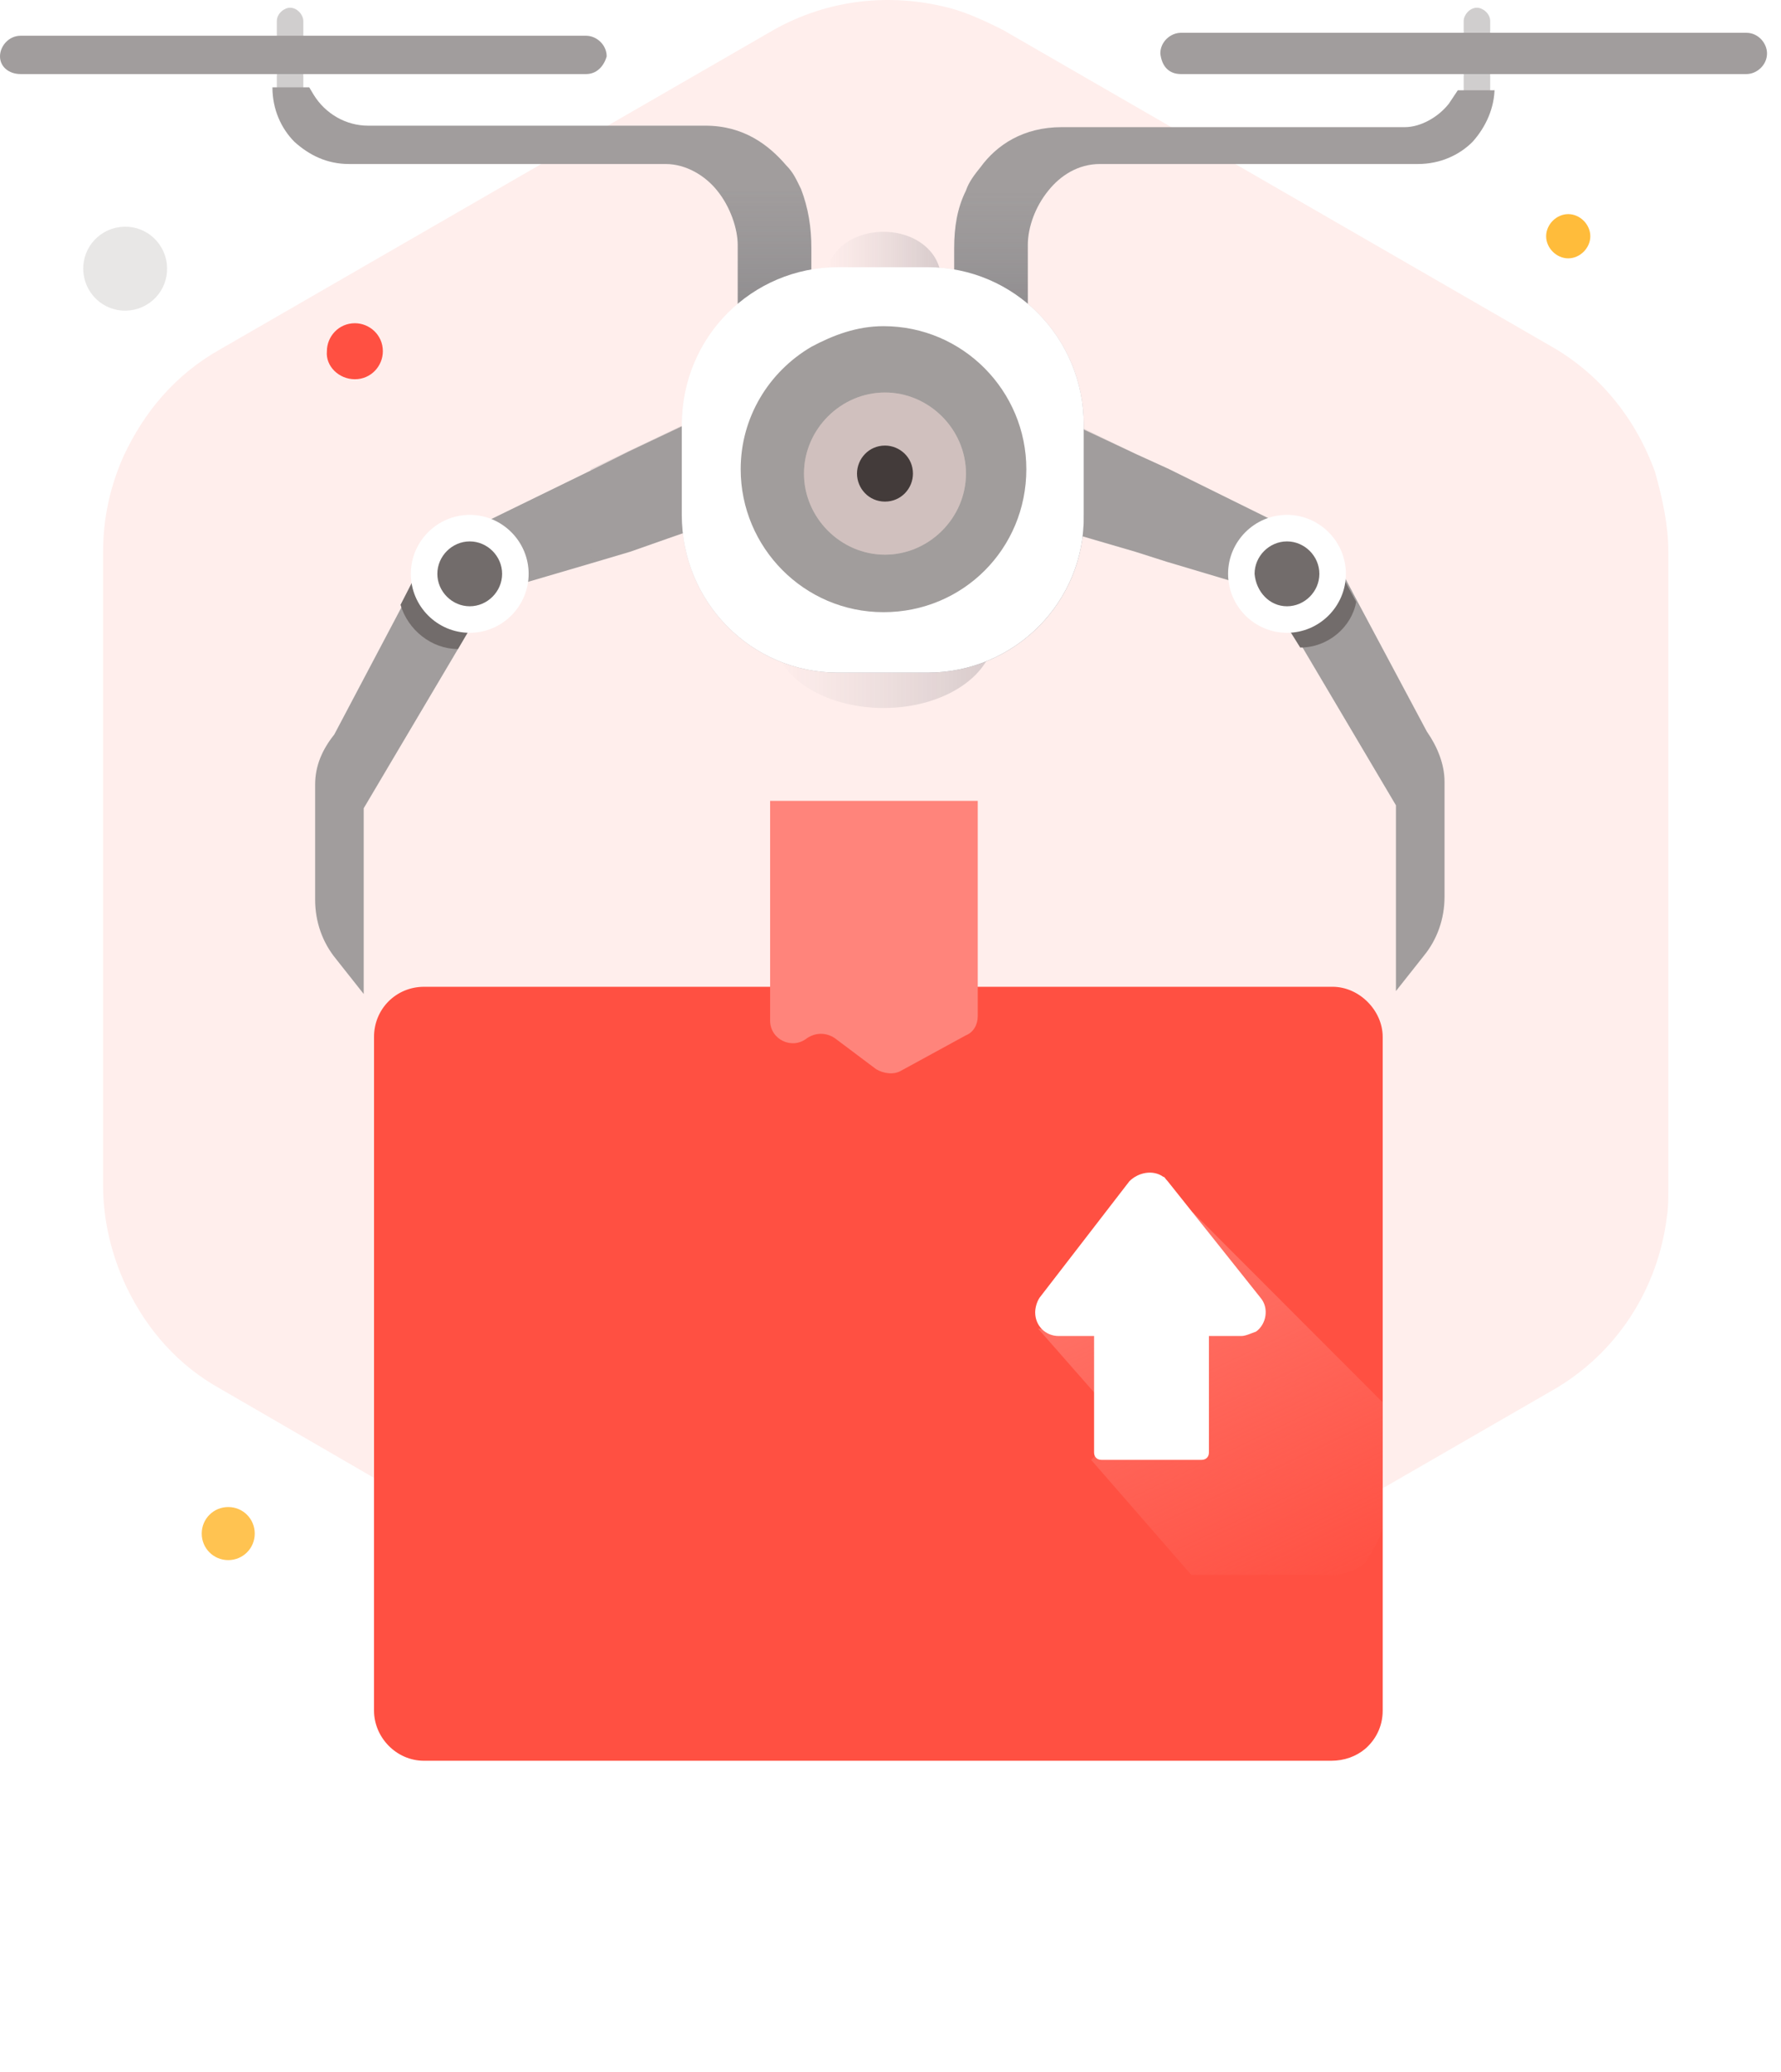
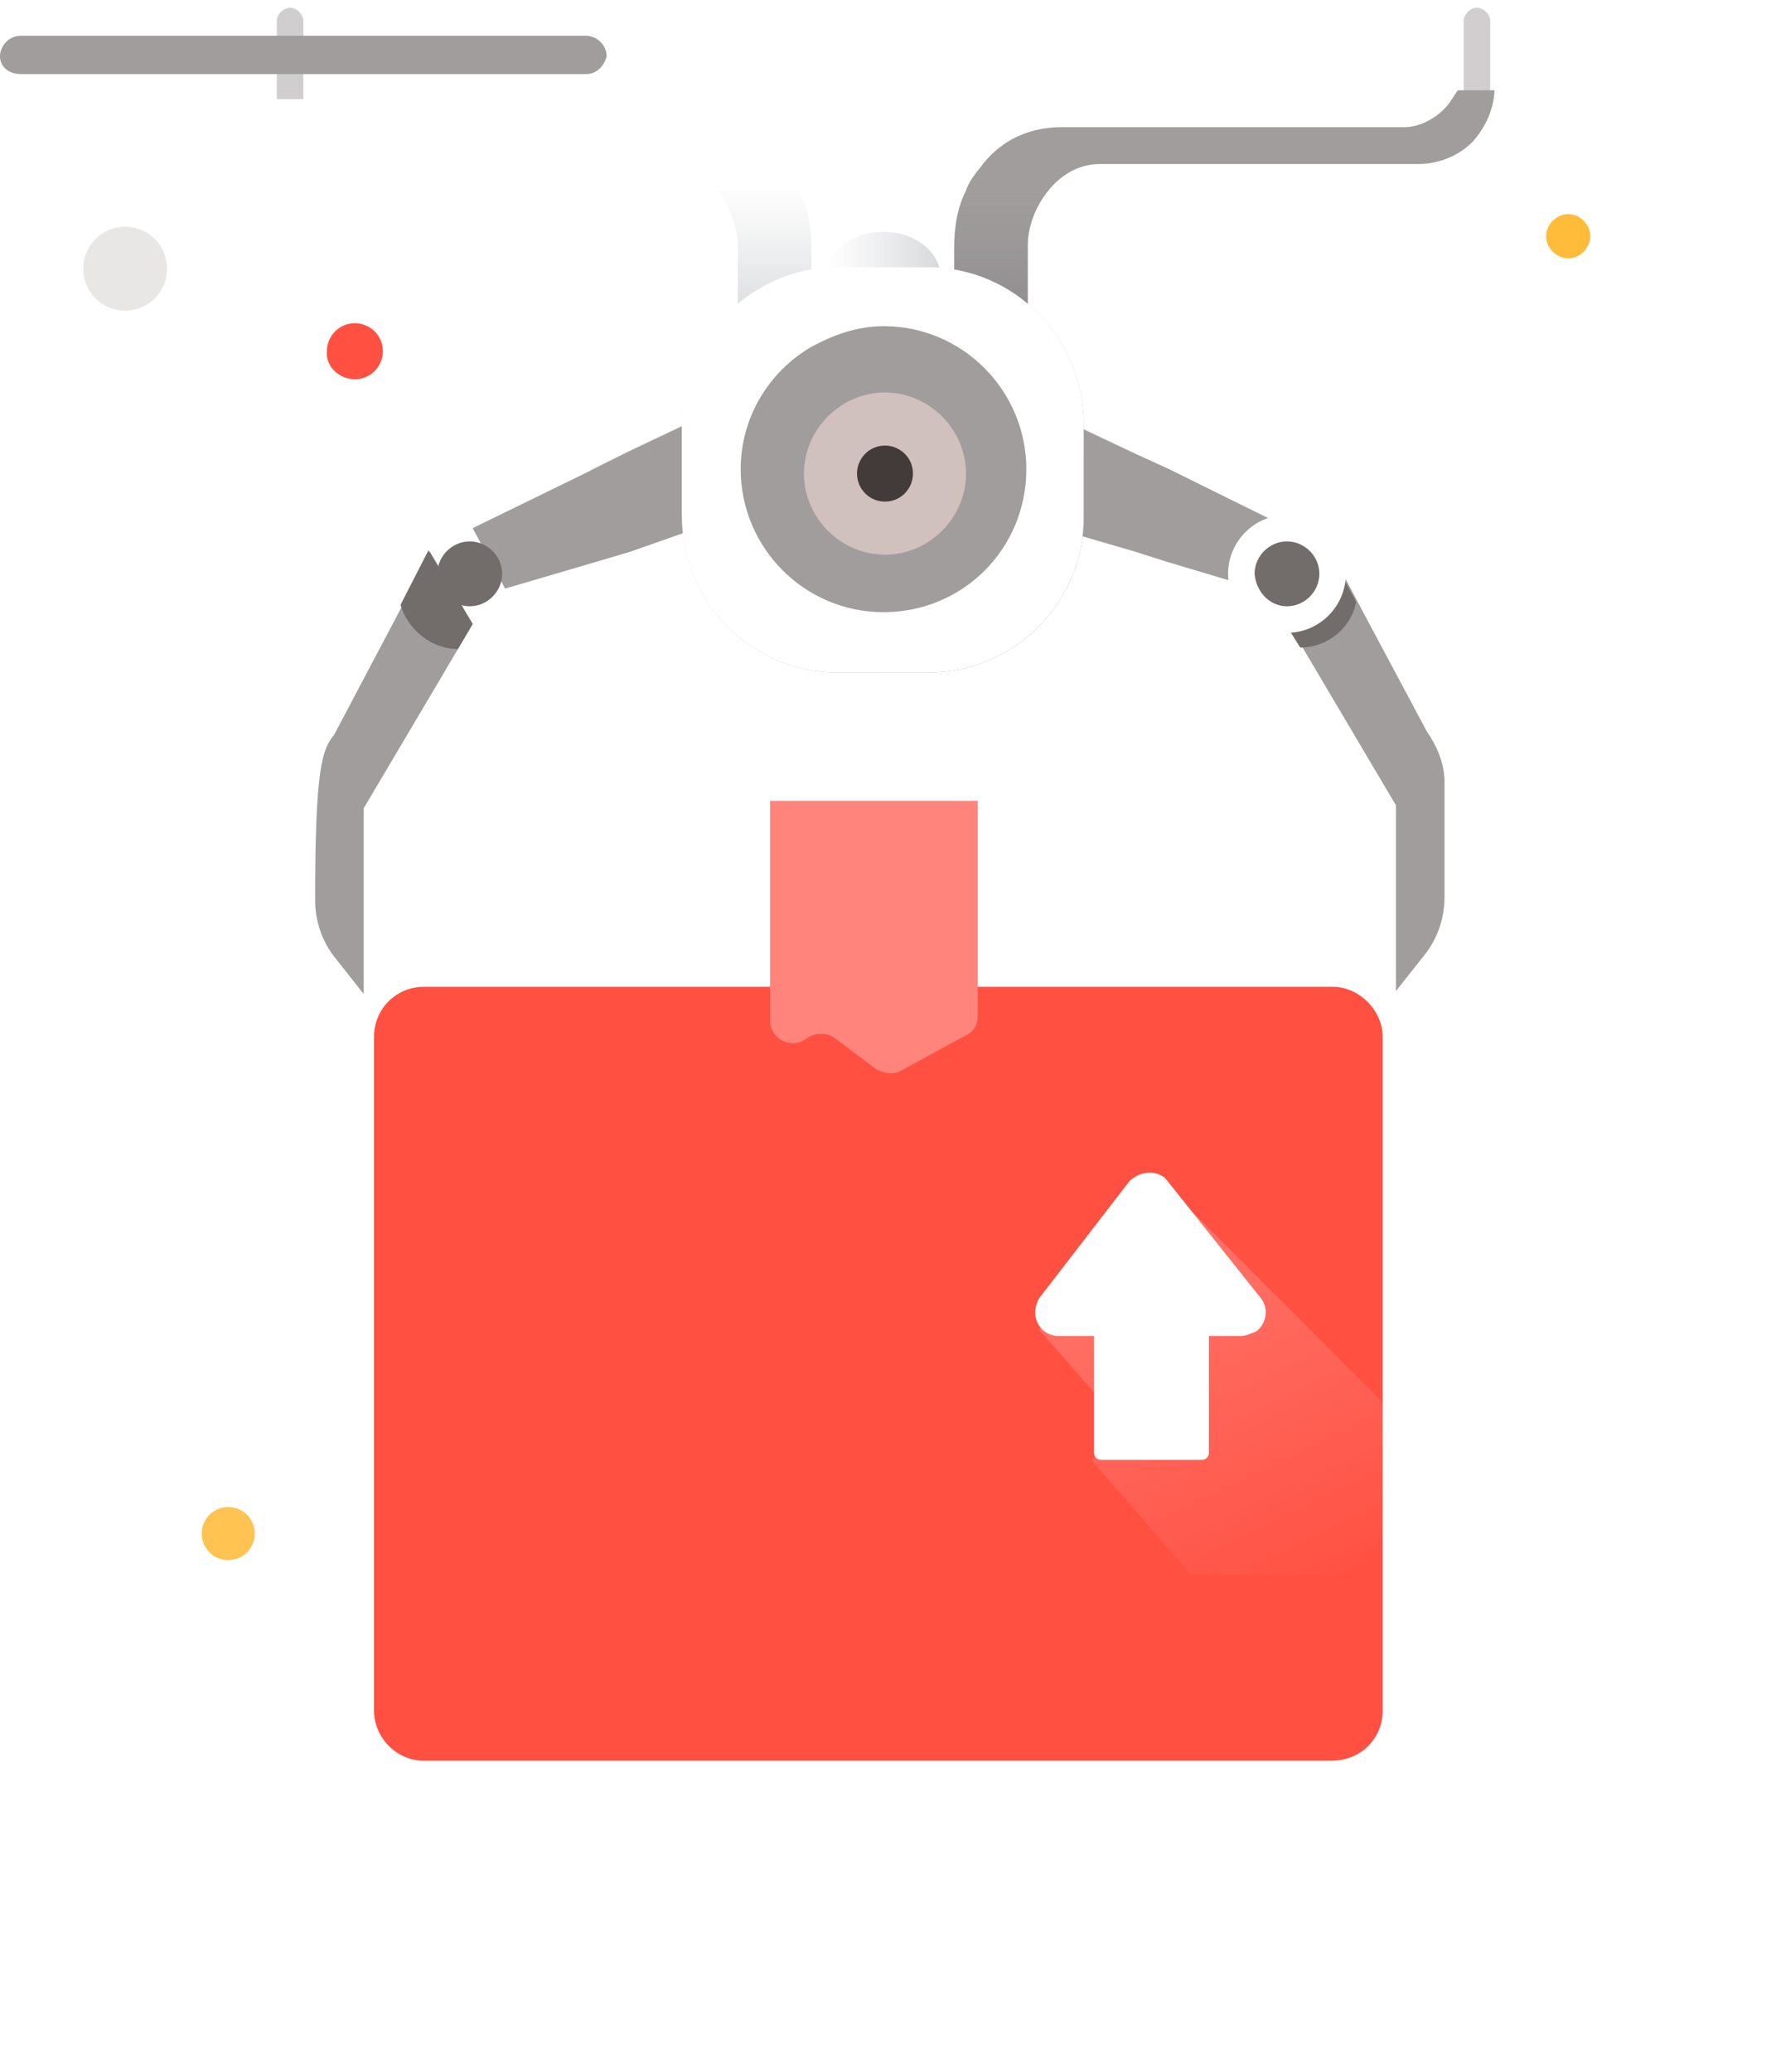
<svg xmlns="http://www.w3.org/2000/svg" width="123" height="143" viewBox="0 0 123 143" fill="none">
  <path d="M9.56 21.294C11.085 20.785 11.899 19.157 11.39 17.63C10.882 16.104 9.254 15.29 7.729 15.798C6.204 16.307 5.39 17.935 5.899 19.462C6.407 20.988 8.034 21.802 9.56 21.294Z" fill="#E8E7E6" />
  <path d="M108.305 17.833C109.119 17.833 109.831 17.121 109.831 16.307C109.831 15.493 109.119 14.78 108.305 14.78C107.492 14.78 106.78 15.493 106.78 16.307C106.78 17.121 107.492 17.833 108.305 17.833Z" fill="#FFBC3B" />
  <path d="M15.763 107.69C16.78 107.69 17.593 106.876 17.593 105.859C17.593 104.841 16.78 104.027 15.763 104.027C14.746 104.027 13.932 104.841 13.932 105.859C13.932 106.876 14.746 107.69 15.763 107.69Z" fill="#FFC351" />
-   <path d="M115.22 38.084V82.046C115.22 82.758 115.22 83.369 115.119 83.98C114.508 88.966 111.661 93.444 107.186 95.988L69.254 117.867C65.695 120.004 61.322 120.513 57.356 119.495C55.831 119.19 54.407 118.579 53.186 117.867L15.254 95.886C12.305 94.258 10.169 91.815 8.746 88.864C7.729 86.727 7.119 84.285 7.119 81.843V38.084C7.119 35.744 7.627 33.505 8.542 31.47C9.966 28.417 12.102 25.873 15.153 24.143L53.085 2.264C56.847 0.025 61.119 -0.484 65.085 0.432C66.508 0.737 67.831 1.348 69.254 2.06L107.186 23.939C110.542 25.873 112.983 28.926 114.305 32.589C114.814 34.421 115.22 36.253 115.22 38.084Z" fill="#FFEEEC" />
  <path d="M20.949 6.843H19.119V1.449C19.119 0.94 19.627 0.533 20.034 0.533C20.542 0.533 20.949 1.042 20.949 1.449V6.843V6.843Z" fill="#D0CECE" />
  <path d="M101.085 6.843H102.916V1.449C102.916 0.94 102.407 0.533 102 0.533C101.492 0.533 101.085 1.042 101.085 1.449V6.843V6.843Z" fill="#D0CECE" />
-   <path opacity="0.2" d="M61.017 48.871C65.288 48.871 68.644 46.531 68.644 43.783C68.644 40.934 65.186 38.695 61.017 38.695C56.847 38.695 53.39 41.036 53.39 43.783C53.39 46.531 56.746 48.871 61.017 48.871Z" fill="url(#paint0_linear_140_48662)" />
  <path opacity="0.2" d="M61.017 22.515C63.152 22.515 64.983 21.09 64.983 19.258C64.983 17.426 63.254 16.002 61.017 16.002C58.779 16.002 57.05 17.426 57.05 19.258C57.05 21.09 58.881 22.515 61.017 22.515Z" fill="url(#paint1_linear_140_48662)" />
  <g filter="url(#filter0_d_140_48662)">
    <path d="M95.492 58.742V105.248C95.492 106.367 94.984 107.283 94.272 107.894C93.661 108.403 92.848 108.708 91.933 108.708H29.289C27.356 108.708 25.831 107.08 25.831 105.248V58.742C25.831 56.809 27.356 55.282 29.289 55.282H92.034C93.865 55.282 95.492 56.91 95.492 58.742Z" fill="#FF5042" />
  </g>
  <path d="M67.525 55.282V70.14C67.525 70.75 67.22 71.259 66.712 71.463L62.237 73.905C61.729 74.21 61.017 74.108 60.508 73.803L57.661 71.666C57.051 71.259 56.339 71.259 55.729 71.666C54.712 72.48 53.186 71.768 53.186 70.445V55.282H67.525Z" fill="#FF847B" />
-   <path d="M56.034 17.121V21.599L50.949 23.532C50.949 23.532 50.949 19.258 50.949 16.918C50.949 15.798 50.441 14.272 49.526 13.152C48.712 12.135 47.39 11.321 45.966 11.321H24.102C22.576 11.321 21.356 10.71 20.339 9.794C19.424 8.878 18.814 7.556 18.814 6.029H21.356L21.661 6.538C22.475 7.861 23.898 8.675 25.424 8.675H48.712C51.356 8.675 53.085 9.998 54.305 11.422C54.814 11.931 55.017 12.44 55.322 13.051C55.831 14.374 56.034 15.697 56.034 17.121Z" fill="#A19D9D" />
  <path opacity="0.2" d="M55.221 13.153C55.831 14.476 56.034 15.697 56.034 17.121V21.599L50.949 23.532C50.949 23.532 50.949 19.258 50.949 16.918C50.949 15.798 50.441 14.272 49.526 13.153H55.221V13.153Z" fill="url(#paint2_linear_140_48662)" />
  <path d="M40.475 5.113H1.424C0.61 5.113 0 4.604 0 3.892C0 3.18 0.61 2.467 1.424 2.467H40.475C41.187 2.467 41.898 3.078 41.898 3.892C41.695 4.604 41.187 5.113 40.475 5.113Z" fill="#A19D9D" />
  <path d="M103.22 6.029C103.22 7.454 102.61 8.777 101.695 9.794C100.779 10.71 99.457 11.321 97.932 11.321H75.966C74.44 11.321 73.22 12.135 72.406 13.152C71.491 14.272 70.983 15.697 70.983 16.918C70.983 19.258 70.983 23.532 70.983 23.532L65.898 21.599V17.121C65.898 15.697 66.102 14.374 66.712 13.152C66.915 12.542 67.322 12.033 67.729 11.524C68.847 9.998 70.678 8.777 73.322 8.777H97.017C98.135 8.777 99.356 8.064 100.068 7.148L100.678 6.233H103.22V6.029Z" fill="#A19D9D" />
  <path opacity="0.2" d="M70.983 16.918C70.983 19.258 70.983 23.532 70.983 23.532L65.898 21.599V17.121C65.898 15.697 66.102 14.374 66.712 13.153H72.305C71.491 14.272 70.983 15.697 70.983 16.918Z" fill="url(#paint3_linear_140_48662)" />
-   <path d="M81.559 5.113H120.61C121.322 5.113 122.034 4.502 122.034 3.688C122.034 2.976 121.424 2.264 120.61 2.264H81.559C80.847 2.264 80.135 2.874 80.135 3.688C80.237 4.604 80.746 5.113 81.559 5.113Z" fill="#A19D9D" />
  <path d="M49.932 28.01V35.947L47.288 36.761L43.525 38.084L40.779 38.898L34.881 40.628L32.644 36.456L40.779 32.487L43.423 31.164L47.288 29.333L49.932 28.01Z" fill="#A19D9D" />
  <path opacity="0.2" d="M40.779 32.386V37.372C40.779 37.881 40.779 38.288 40.881 38.695L43.525 37.881L47.389 36.761V29.231L40.779 32.386Z" fill="#A19D9D" />
-   <path d="M32.645 43.071L31.628 44.801L25.119 55.791V68.613L23.187 66.171C22.272 65.052 21.763 63.627 21.763 62.1V54.163C21.763 52.84 22.272 51.721 23.085 50.703L27.763 41.849L29.695 38.084L32.645 43.071Z" fill="#A19D9D" />
+   <path d="M32.645 43.071L31.628 44.801L25.119 55.791V68.613L23.187 66.171C22.272 65.052 21.763 63.627 21.763 62.1C21.763 52.84 22.272 51.721 23.085 50.703L27.763 41.849L29.695 38.084L32.645 43.071Z" fill="#A19D9D" />
  <path d="M32.644 43.071L31.627 44.801C29.797 44.801 28.17 43.478 27.661 41.748L29.593 37.982L32.644 43.071Z" fill="#726C6B" />
-   <path d="M32.441 43.681C34.678 43.681 36.509 41.85 36.509 39.611C36.509 37.372 34.678 35.54 32.441 35.54C30.204 35.54 28.373 37.372 28.373 39.611C28.373 41.85 30.204 43.681 32.441 43.681Z" fill="white" />
  <path d="M32.441 41.85C33.661 41.85 34.678 40.832 34.678 39.611C34.678 38.39 33.661 37.372 32.441 37.372C31.221 37.372 30.204 38.39 30.204 39.611C30.204 40.832 31.221 41.85 32.441 41.85Z" fill="#726C6B" />
  <path d="M88.78 36.354L86.441 40.527L80.644 38.797L78.407 38.084L73.526 36.66L71.39 35.947V28.01L73.526 29.027L78.509 31.368L80.746 32.386L88.78 36.354Z" fill="#A19D9D" />
  <path opacity="0.2" d="M80.746 32.386V37.169C80.746 37.779 80.746 38.186 80.644 38.797L78.407 38.084L73.525 36.66V28.926L78.508 31.368L80.746 32.386Z" fill="#A19D9D" />
  <path d="M99.763 53.959V61.897C99.763 63.423 99.255 64.848 98.34 65.968L96.407 68.41V55.588L89.899 44.597L88.882 42.969L91.831 37.881L93.763 41.544L98.543 50.499C99.255 51.517 99.763 52.738 99.763 53.959Z" fill="#A19D9D" />
  <path d="M93.661 41.544C93.356 43.274 91.729 44.699 89.796 44.699L88.779 43.071L91.729 37.982L93.661 41.544Z" fill="#726C6B" />
  <path d="M88.882 43.681C91.119 43.681 92.95 41.85 92.95 39.611C92.95 37.372 91.119 35.54 88.882 35.54C86.644 35.54 84.814 37.372 84.814 39.611C84.814 41.85 86.644 43.681 88.882 43.681Z" fill="white" />
  <path d="M88.882 41.85C90.102 41.85 91.119 40.832 91.119 39.611C91.119 38.39 90.102 37.372 88.882 37.372C87.661 37.372 86.644 38.39 86.644 39.611C86.746 40.832 87.661 41.85 88.882 41.85Z" fill="#726C6B" />
  <path opacity="0.7" d="M64.068 46.429H57.864C51.864 46.429 47.085 41.544 47.085 35.54V29.332C47.085 23.227 51.966 18.444 57.864 18.444H64.068C70.068 18.444 74.847 23.328 74.847 29.332V35.54C74.949 41.544 70.068 46.429 64.068 46.429Z" fill="url(#paint4_linear_140_48662)" />
  <path d="M64.068 46.429H57.864C51.864 46.429 47.085 41.544 47.085 35.54V29.332C47.085 23.227 51.966 18.444 57.864 18.444H64.068C70.068 18.444 74.847 23.328 74.847 29.332V35.54C74.949 41.544 70.068 46.429 64.068 46.429Z" fill="white" />
  <path opacity="0.4" d="M56.034 23.939C57.559 23.125 59.186 22.515 61.017 22.515C66.508 22.515 70.881 26.992 70.881 32.386C70.881 37.881 66.508 42.257 61.017 42.257C55.525 42.257 51.153 37.779 51.153 32.386C51.153 28.824 53.085 25.669 56.034 23.939Z" fill="#140A09" />
  <path d="M61.118 38.288C64.169 38.288 66.712 35.744 66.712 32.691C66.712 29.638 64.169 27.094 61.118 27.094C58.067 27.094 55.525 29.638 55.525 32.691C55.525 35.744 58.067 38.288 61.118 38.288Z" fill="#FFEEEC" />
  <path opacity="0.2" d="M61.118 38.288C64.169 38.288 66.712 35.744 66.712 32.691C66.712 29.638 64.169 27.094 61.118 27.094C58.067 27.094 55.525 29.638 55.525 32.691C55.525 35.744 58.067 38.288 61.118 38.288Z" fill="#140A09" />
  <path d="M61.119 34.624C62.238 34.624 63.051 33.709 63.051 32.691C63.051 31.571 62.136 30.757 61.119 30.757C60 30.757 59.187 31.673 59.187 32.691C59.187 33.709 60 34.624 61.119 34.624Z" fill="#433B3A" />
  <path d="M95.492 96.802V105.248C95.492 105.859 94.983 106.775 94.271 107.894C93.661 108.403 92.847 108.708 91.932 108.708H82.271L75.356 100.771L77.593 98.43L71.695 91.714L79.525 92.222L85.932 89.271L81.966 85.811L82.373 83.674L95.492 96.802Z" fill="url(#paint5_linear_140_48662)" />
  <path d="M71.796 89.576C71.593 89.882 71.492 90.289 71.492 90.594C71.492 91.51 72.203 92.222 73.119 92.222H75.559V100.261C75.559 100.567 75.763 100.77 76.068 100.77H81.966H82.983C83.288 100.77 83.491 100.567 83.491 100.261V92.222H85.729C86.034 92.222 86.441 92.019 86.746 91.917C87.458 91.408 87.661 90.289 87.051 89.576L80.644 81.537C80.441 81.334 80.441 81.232 80.339 81.232C79.627 80.723 78.61 80.926 78 81.537L71.796 89.576Z" fill="white" />
  <path d="M24.509 26.178C25.627 26.178 26.441 25.262 26.441 24.244C26.441 23.125 25.526 22.311 24.509 22.311C23.39 22.311 22.576 23.227 22.576 24.244C22.475 25.262 23.39 26.178 24.509 26.178Z" fill="#FF5042" />
  <defs>
    <filter id="filter0_d_140_48662" x="5.298" y="47.582" width="110.728" height="94.492" filterUnits="userSpaceOnUse" color-interpolation-filters="sRGB">
      <feFlood flood-opacity="0" result="BackgroundImageFix" />
      <feColorMatrix in="SourceAlpha" type="matrix" values="0 0 0 0 0 0 0 0 0 0 0 0 0 0 0 0 0 0 127 0" result="hardAlpha" />
      <feOffset dy="12.833" />
      <feGaussianBlur stdDeviation="10.267" />
      <feColorMatrix type="matrix" values="0 0 0 0 1 0 0 0 0 0.314 0 0 0 0 0.259 0 0 0 0.14 0" />
      <feBlend mode="normal" in2="BackgroundImageFix" result="effect1_dropShadow_140_48662" />
      <feBlend mode="normal" in="SourceGraphic" in2="effect1_dropShadow_140_48662" result="shape" />
    </filter>
    <linearGradient id="paint0_linear_140_48662" x1="53.346" y1="43.72" x2="68.688" y2="43.72" gradientUnits="userSpaceOnUse">
      <stop offset="0.003" stop-color="#606673" stop-opacity="0" />
      <stop offset="1" stop-color="#373C47" />
    </linearGradient>
    <linearGradient id="paint1_linear_140_48662" x1="57.019" y1="19.244" x2="64.996" y2="19.244" gradientUnits="userSpaceOnUse">
      <stop offset="0.003" stop-color="#606673" stop-opacity="0" />
      <stop offset="1" stop-color="#373C47" />
    </linearGradient>
    <linearGradient id="paint2_linear_140_48662" x1="52.765" y1="12.508" x2="52.765" y2="22.703" gradientUnits="userSpaceOnUse">
      <stop offset="0.003" stop-color="#606673" stop-opacity="0" />
      <stop offset="1" stop-color="#373C47" />
    </linearGradient>
    <linearGradient id="paint3_linear_140_48662" x1="69.094" y1="13.205" x2="69.094" y2="22.686" gradientUnits="userSpaceOnUse">
      <stop offset="0.003" stop-color="#606673" stop-opacity="0" />
      <stop offset="1" stop-color="#373C47" />
    </linearGradient>
    <linearGradient id="paint4_linear_140_48662" x1="51.945" y1="20.799" x2="71.515" y2="46.109" gradientUnits="userSpaceOnUse">
      <stop offset="0.003" stop-color="#606673" stop-opacity="0" />
      <stop offset="1" stop-color="#373C47" />
    </linearGradient>
    <linearGradient id="paint5_linear_140_48662" x1="83.593" y1="83.674" x2="95.593" y2="108.814" gradientUnits="userSpaceOnUse">
      <stop stop-color="#FF7368" />
      <stop offset="1" stop-color="#FF7368" stop-opacity="0" />
    </linearGradient>
  </defs>
</svg>